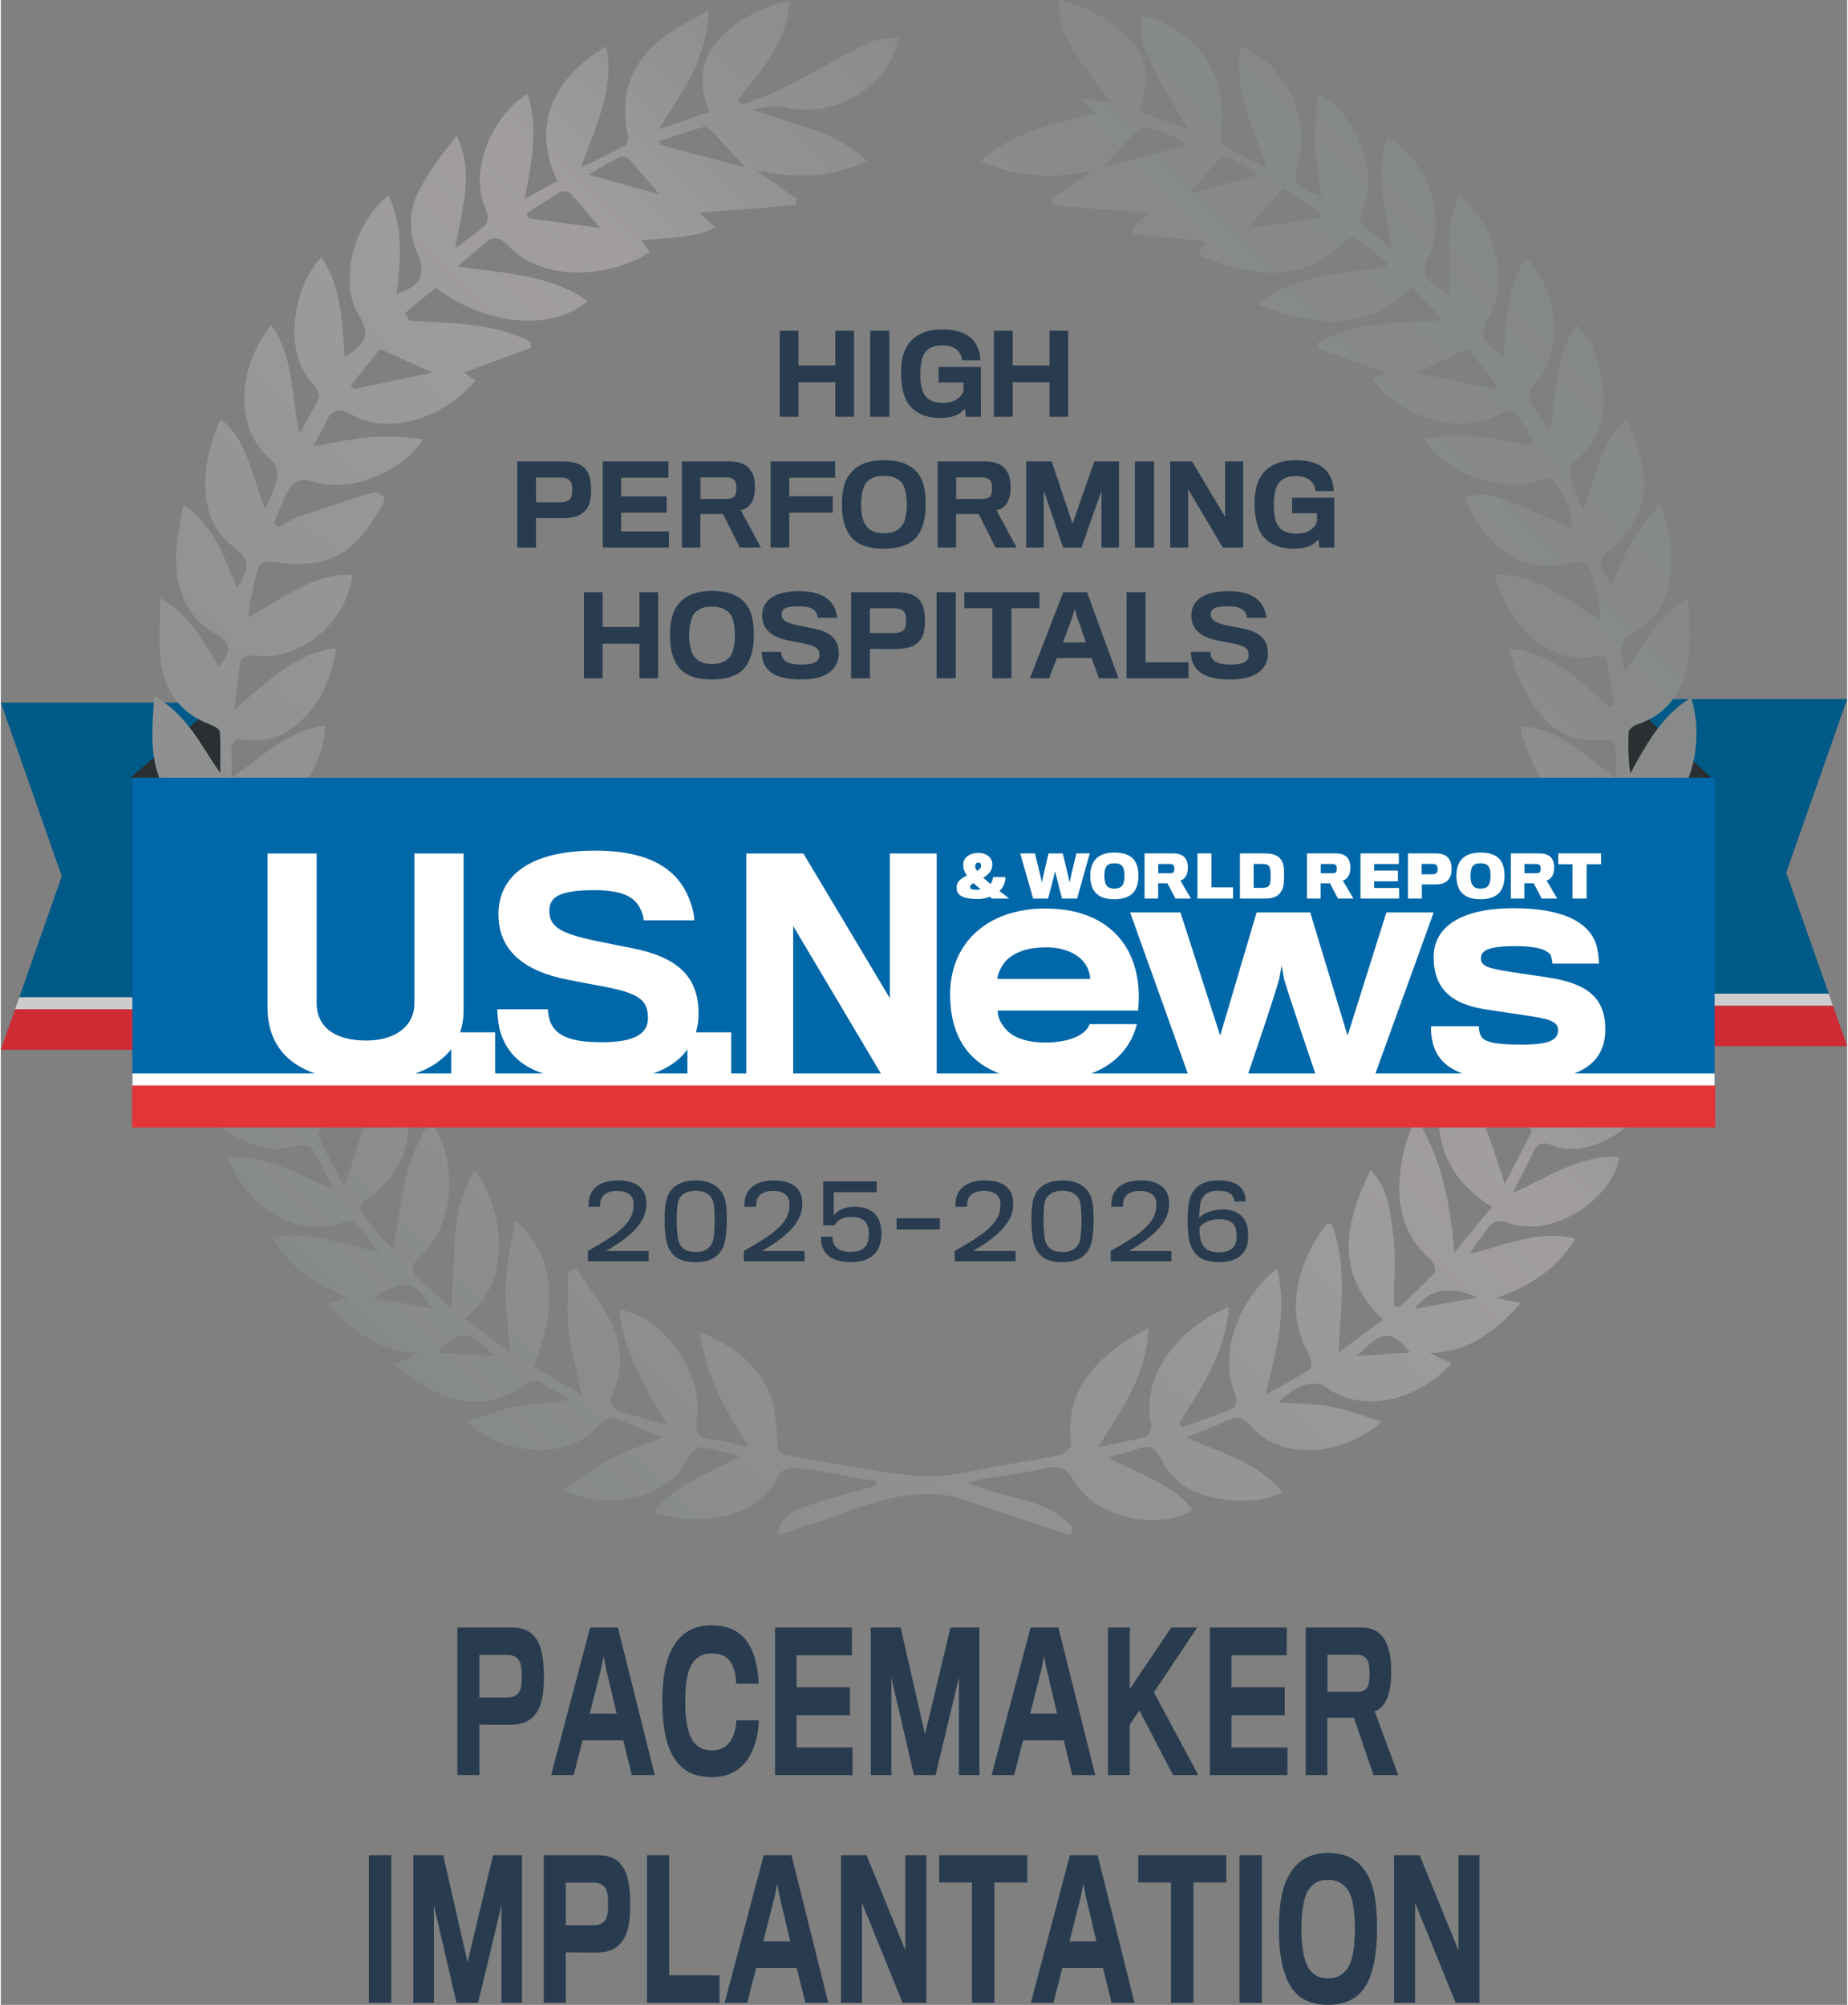
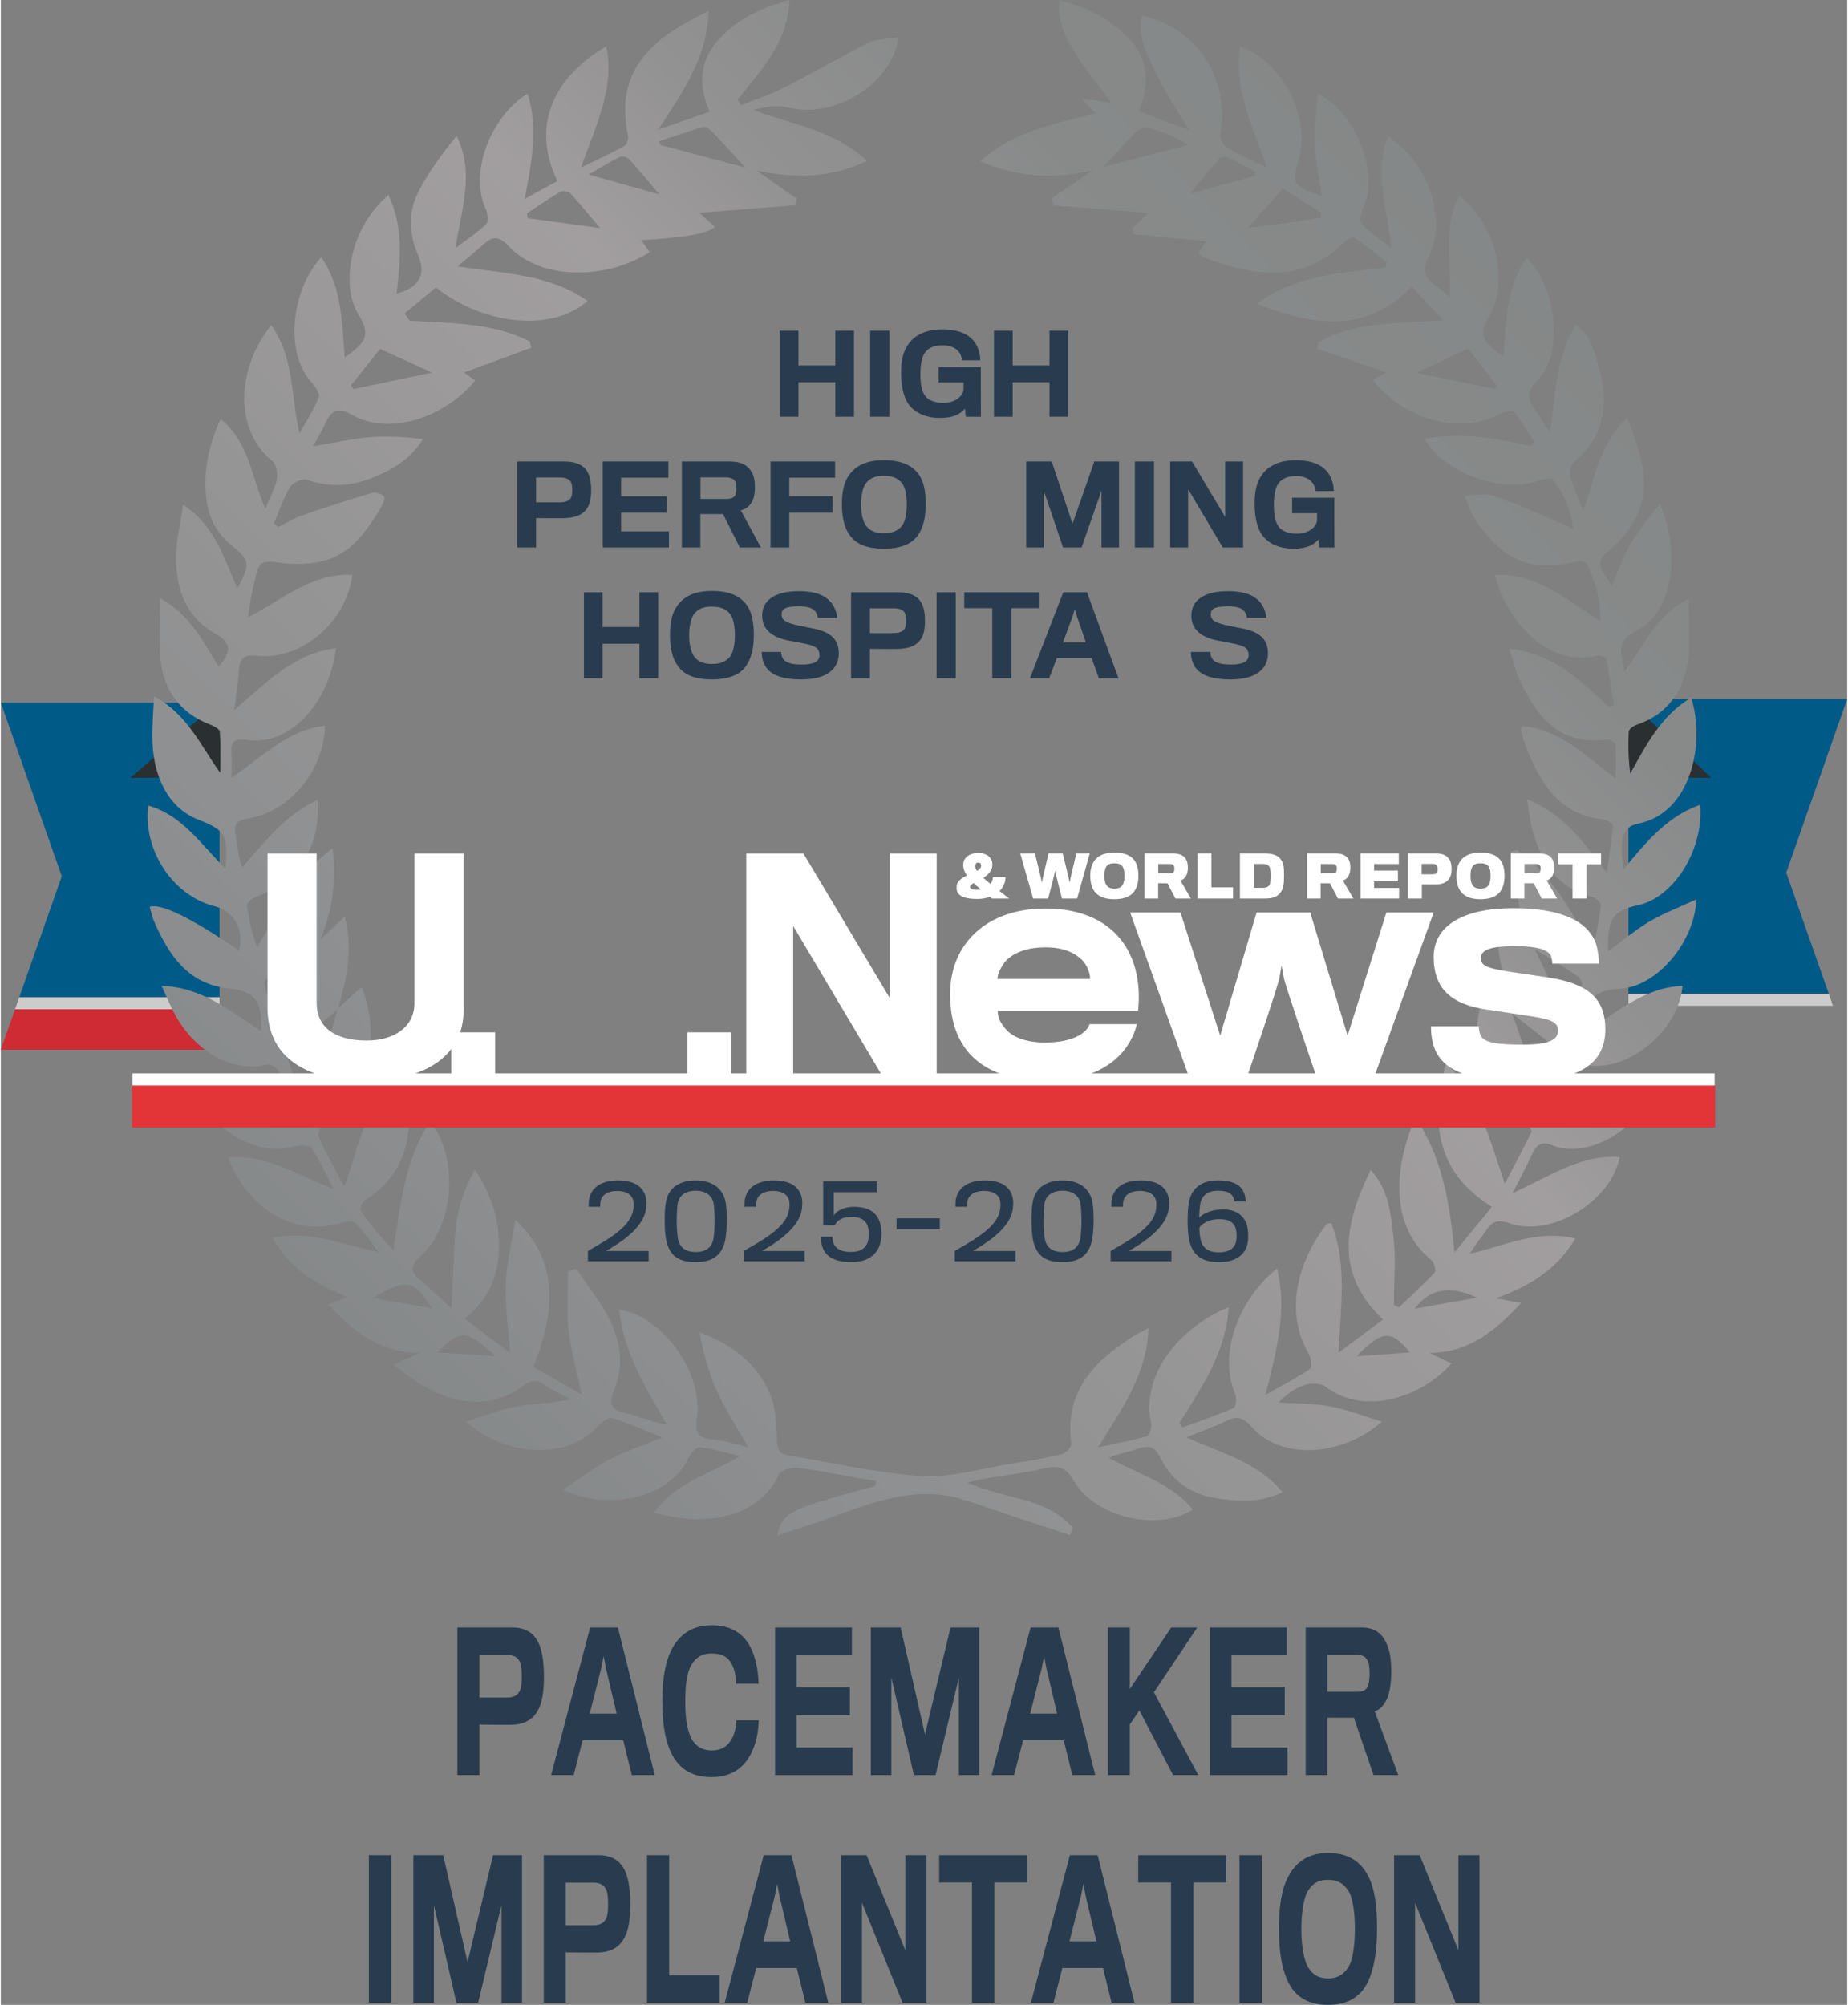
<svg xmlns="http://www.w3.org/2000/svg" id="Layer_1" width="720" height="781" viewBox="0 0 720 781.699">
  <rect x="0" y="0" width="720" height="781.699" fill="#808080" stroke="none" />
  <defs>
    <style>.cls-1{fill:#e33538;}.cls-2{fill:#0067a9;}.cls-3{fill:#fff;}.cls-4{fill:#ce2b35;}.cls-5{fill:#293c4f;}.cls-6{fill:url(#linear-gradient);fill-rule:evenodd;}.cls-7{fill:#2a2f31;}.cls-8{fill:#005a87;}.cls-9{fill:#cdcccc;}</style>
    <linearGradient id="linear-gradient" x1="141.007" y1="522.148" x2="578.783" y2="84.373" gradientUnits="userSpaceOnUse">
      <stop offset="0" stop-color="#86898a" />
      <stop offset=".179" stop-color="#8f9091" />
      <stop offset=".589" stop-color="#a29e9f" />
      <stop offset=".702" stop-color="#939293" />
      <stop offset=".841" stop-color="#888a8a" />
      <stop offset="1" stop-color="#858888" />
    </linearGradient>
  </defs>
  <path class="cls-5" d="M209.502,666.762c-2.039,3.86-5.516,5.608-10.287,5.754-1.146.074-12.579-.072-12.579-.072v19.666h-8.599v-57.544h21.227c4.971,0,8.1,1.821,10.041,5.245,1.54,2.695,2.485,7.285,2.485,13.767,0,6.117-.696,10.343-2.289,13.184ZM202.541,648.334c-.795-2.039-2.384-3.059-5.07-3.059h-10.835v16.606h10.687c3.03,0,4.472-1.165,5.217-2.987.45-1.164.598-2.767.598-5.171,0-2.549-.197-4.442-.598-5.39Z" />
  <path class="cls-5" d="M223.388,692.11h-8.8l15.212-57.544h10.835l14.368,57.544h-8.947l-3.333-13.548h-15.855l-3.48,13.548ZM235.967,650.447l-.896-4.735-.946,4.807-4.472,17.627h10.487l-4.173-17.699Z" />
  <path class="cls-5" d="M292.801,683.225c-2.735,5.827-7.706,9.687-15.56,9.687-6.314,0-11.088-2.113-14.316-6.846-3.234-4.662-4.971-12.018-4.971-22.873,0-9.759,1.54-16.898,4.571-21.705,3.182-4.953,7.854-7.794,14.716-7.794,9.443,0,14.266,5.099,16.453,11.8,1.245,3.86,1.793,8.086,1.793,10.999h-8.754c0-2.695-.594-5.463-1.589-7.43-1.54-3.059-3.927-4.37-8.051-4.37-3.631,0-6.018,1.529-7.706,4.298-1.793,2.913-2.489,7.794-2.489,14.423,0,7.648,1.048,12.236,2.785,15.077,1.842,2.987,4.626,4.006,7.608,4.006,3.727,0,6.015-1.675,7.407-3.932,1.34-2.185,1.937-4.59,2.138-7.794h8.701c-.049,3.059-.45,7.574-2.735,12.456Z" />
  <path class="cls-5" d="M301.913,692.11v-57.544h29.974v10.854h-21.575v12.454h20.781v10.927h-20.781v12.528h21.825v10.781h-30.224Z" />
  <path class="cls-5" d="M373.611,692.11v-38.022l-9.099,38.022h-8.451l-8.796-38.022v38.022h-8.005v-57.544h11.633l9.492,41.665,9.946-41.665h11.281v57.544h-8.001Z" />
  <path class="cls-5" d="M395.155,692.11h-8.8l15.212-57.544h10.835l14.368,57.544h-8.947l-3.333-13.548h-15.855l-3.48,13.548ZM407.733,650.447l-.896-4.735-.946,4.807-4.472,17.627h10.487l-4.173-17.699Z" />
  <path class="cls-5" d="M440.26,672.37v19.74h-8.55v-57.544h8.55v23.964l16.158-23.964h10.139l-16.903,25.276,17.304,32.268h-9.844l-13.127-25.202-3.726,5.462Z" />
  <path class="cls-5" d="M471.493,692.11v-57.544h29.974v10.854h-21.572v12.454h20.777v10.927h-20.777v12.528h21.825v10.781h-30.227Z" />
  <path class="cls-5" d="M540.758,661.809c-1.196,3.059-3.038,4.879-5.027,5.389l9.204,24.912h-9.647l-7.657-22.361h-10.343v22.361h-8.451v-57.544h21.874c5.02,0,8.107,2.405,9.745,6.483,1.195,2.623,1.744,5.973,1.744,10.709,0,4.37-.549,7.792-1.441,10.051ZM533.298,648.188c-.696-2.039-2.187-2.987-4.521-2.987h-11.44v14.423h11.932c1.891,0,3.382-.801,3.93-2.404.345-1.092.548-2.987.548-4.442,0-1.675-.155-3.642-.45-4.59Z" />
  <path class="cls-5" d="M143.52,780.897v-57.543h8.751v57.543h-8.751Z" />
  <path class="cls-5" d="M195.228,780.897v-38.021l-9.098,38.021h-8.452l-8.796-38.021v38.021h-8.005v-57.543h11.633l9.492,41.665,9.946-41.665h11.282v57.543h-8.002Z" />
  <path class="cls-5" d="M243.171,755.55c-2.039,3.86-5.516,5.607-10.29,5.754-1.146.074-12.579-.072-12.579-.072v19.666h-8.599v-57.543h21.227c4.971,0,8.103,1.821,10.04,5.245,1.54,2.695,2.489,7.284,2.489,13.767,0,6.117-.696,10.343-2.289,13.184ZM236.21,737.121c-.795-2.039-2.387-3.059-5.07-3.059h-10.839v16.606h10.687c3.034,0,4.476-1.166,5.221-2.987.446-1.164.598-2.767.598-5.171,0-2.549-.2-4.442-.598-5.39Z" />
  <path class="cls-5" d="M251.984,780.897v-57.543h8.649v46.837h19.638v10.707h-28.287Z" />
  <path class="cls-5" d="M291.071,780.897h-8.803l15.216-57.543h10.835l14.365,57.543h-8.944l-3.333-13.547h-15.859l-3.477,13.547ZM303.646,739.234l-.896-4.735-.942,4.807-4.476,17.627h10.487l-4.173-17.699Z" />
  <path class="cls-5" d="M351.635,780.897l-15.81-38.969v38.969h-8.202v-57.543h9.991l15.114,37.076v-37.076h8.202v57.543h-9.295Z" />
  <path class="cls-5" d="M387.441,733.989v46.909h-8.751v-46.909h-12.776v-10.635h34.351v10.635h-12.825Z" />
  <path class="cls-5" d="M410.469,780.897h-8.796l15.212-57.543h10.839l14.365,57.543h-8.947l-3.329-13.547h-15.862l-3.48,13.547ZM423.048,739.234l-.893-4.735-.946,4.807-4.476,17.627h10.491l-4.177-17.699Z" />
  <path class="cls-5" d="M465.066,733.989v46.909h-8.747v-46.909h-12.776v-10.635h34.354v10.635h-12.832Z" />
  <path class="cls-5" d="M483.024,780.897v-57.543h8.754v57.543h-8.754Z" />
  <path class="cls-5" d="M533.347,731.731c2.285,4.442,3.326,11.071,3.326,20.03,0,9.395-1.237,15.952-3.48,20.76-2.735,5.973-7.952,9.177-15.659,9.177-7.657,0-12.726-3.06-15.56-9.032-2.433-4.881-3.579-11.728-3.579-20.76,0-8.522,1.048-15.151,3.382-19.666,2.932-5.973,7.804-9.761,15.757-9.761,7.805,0,12.825,3.278,15.813,9.251ZM525.338,767.204c1.891-2.768,2.686-8.814,2.686-15.151,0-6.191-.795-12.092-2.433-14.641-1.695-2.623-3.734-4.443-8.058-4.443-4.226,0-6.265,1.749-7.952,4.516-1.54,2.551-2.433,8.45-2.433,14.641,0,6.483.942,12.456,2.932,15.37,1.589,2.331,3.677,3.86,7.502,3.86,4.078,0,6.166-1.821,7.755-4.152Z" />
  <path class="cls-5" d="M567.315,780.897l-15.806-38.969v38.969h-8.205v-57.543h9.991l15.11,37.076v-37.076h8.205v57.543h-9.296Z" />
  <polygon class="cls-8" points=".006 273.984 85.295 273.984 85.295 388.812 7.207 388.812 23.768 341.644 .006 273.984" />
  <polygon class="cls-9" points="85.295 393.536 5.542 393.536 7.207 388.812 85.295 388.812 85.295 393.536" />
  <polygon class="cls-4" points="85.295 409.302 0 409.302 5.542 393.536 85.295 393.536 85.295 409.302" />
  <polygon class="cls-7" points="85.79 303.129 85.79 272.977 50.521 303.247 85.79 303.129" />
  <polygon class="cls-8" points="720 272.586 634.708 272.586 634.708 387.413 712.81 387.413 696.232 340.245 720 272.586" />
  <polygon class="cls-9" points="634.708 392.137 714.455 392.137 712.81 387.413 634.708 387.413 634.708 392.137" />
-   <polygon class="cls-4" points="634.708 407.91 720 407.91 714.455 392.137 634.708 392.137 634.708 407.91" />
  <polygon class="cls-7" points="634.479 303.129 634.479 272.977 667.02 303.247 634.479 303.129" />
  <path class="cls-6" d="M589.098,394.968c-1.662-7.753-3.633-15.449-4.875-23.267-.676-4.262-.118-8.716-.118-13.082.628-.219,1.254-.432,1.882-.652,2.416,1.971,4.834,3.945,7.904,6.446-1.784-11.315-3.447-21.836-5.107-32.354.792-.225,1.586-.46,2.38-.691,13.763,9.451,20.902,23.964,29.894,38.667,1.022-5.649,2.232-11.271,2.881-16.952.116-1.008-1.938-2.993-3.277-3.31-13.701-3.293-19.735-13.446-23.315-25.739-1.031-3.545-1.316-7.302-2.181-12.367,14.101,5.619,21.842,16.329,31.088,28.655,1.014-7.261,1.92-12.723,2.377-18.217.066-.771-2.024-2.383-3.221-2.496-17.639-1.674-25.081-14.193-30.744-28.637-.8-2.042-1.328-4.197-1.953-6.306-.047-.175.131-.418.522-1.529,14.433,1.067,24.183,11.022,36.512,20.508,0-5.465.207-9.43-.166-13.336-.074-.809-2.383-2.148-3.503-2.003-18.653,2.409-27.425-9.231-34.069-23.815-1.437-3.159-2.223-6.618-3.853-11.594,17.45,1.861,27.997,12.664,38.969,22.681.619-.216,1.236-.427,1.858-.643-.919-6.096-1.725-12.219-2.934-18.259-.116-.578-2.839-1.194-4.143-.889-18.641,4.348-34.866-13.858-39.339-31.657,16.27-.587,27.659,9.43,41.126,17.938.305-8.648-2.06-15.576-5.162-22.271-.353-.762-2.718-1.141-3.954-.854-17.755,4.155-28.089.169-39.187-15.722-2.048-2.934-3.118-6.543-4.638-9.845,3.811-.074,7.969-1.171,11.366-.024,8.778,2.958,17.224,6.896,25.783,10.476,1.363.569,2.661,1.307,5.204,2.575-.619-8.064-3.74-13.958-7.726-19.31-.667-.895-4.084-.332-5.945.347-13.956,5.047-36.983-3.115-44.19-16.294,14.16-2.931,27.784-.018,41.413,2.735.43-.498.865-.993,1.298-1.491-2.525-3.953-4.795-8.114-7.753-11.703-.676-.818-4.039-.211-5.657.673-16.187,8.793-38.242,1.425-49.551-13.265,1.923-1.055,3.785-2.074,5.207-2.86-8.716-3.02-17.734-6.141-26.755-9.267.086-.842.169-1.689.255-2.537,14.373-7.919,30.605-7.27,48.716-8.583-4.677-5.017-8.132-8.725-12.168-13.058-18.191,18.345-38.355,15.337-60.529,6.629,15.684-11.386,33.172-11.866,50.112-14.145.255-.675.507-1.351.762-2.024-4.229-3.236-8.375-6.606-12.782-9.576-.652-.436-2.901.649-3.835,1.597-14.833,15.079-32.14,13.908-50.221,7.8-1.885-.637-3.713-1.452-5.539-2.258-.353-.157-.557-.658-1.108-1.354.993-1.423,2.06-2.94,3.097-4.419-9.564-.922-19.13-1.837-28.694-2.756-.062-.806-.127-1.609-.193-2.415,1.959-1.84,3.918-3.684,6.277-5.904-12.808-.984-24.959-1.92-37.104-2.857-.225-.925-.447-1.852-.673-2.777,4.893-3.328,9.786-6.656,16.134-10.974-15.6,3.615-29.363,2.721-43.953-3.444,13.526-12.24,29.517-14.675,44.904-18.626-2.051-2.264-3.746-4.137-5.441-6.01l-.083.104c3.411.495,6.819.987,11.73,1.698-5.213-7.041-9.854-12.619-13.701-18.706-3.864-6.105-7.512-12.545-6.529-21.281,10.698,2.807,19.708,7.32,26.877,14.779,7.732,8.037,8.423,17.719,3.962,28.43,6.39,2.409,12.21,4.605,19.607,7.394-4.911-8.355-9.341-14.898-12.729-21.945-3.381-7.033-7.593-14.143-5.592-22.69,21.347,4.635,34.295,24.456,30.576,45.972-.285,1.662.854,4.516,2.22,5.346,4.508,2.741,9.421,4.801,15.912,7.975-5.601-16.276-13.013-30.629-10.379-47.213,16.798,6.182,27.464,27.446,22.793,44.039-2.726,9.697-2.409,10.269,8.953,14.258-.987-6.97-2.407-13.351-2.652-19.779-.249-6.54.658-13.126,1.094-20.212,12.408,5.85,22.885,26.29,18.979,41.055-.827,3.118-3.239,7.314-2.042,9.149,2.374,3.663,6.742,6.034,11.786,10.16-1.479-15.687-7.261-29.435-1.248-43.42,15.313,9.282,23.306,32.078,15.761,46.718-2.925,5.675-1.482,8.351,2.827,11.321,1.538,1.058,2.931,2.326,5.444,4.342.696-14.027-2.765-27.301,3.758-39.54,13.784,11.048,19.669,32.727,11.784,46.73-4.265,7.575-3.53,9.792,5.426,16.149,1.013-13.558.99-27.019,8.932-38.551,10.877,9.673,15.189,36.521,4.576,47.249-4.623,4.677-4.274,8.42-.516,13.073,1.763,2.184,2.866,4.91,5.05,7.442,2.421-14,2.131-28.572,10.156-41.724,6.259,4.605,7.613,11.582,9.282,17.906,3.595,13.644,1.639,26.056-10.1,35.676-1.263,1.034-1.775,4.09-1.325,5.877.963,3.808,2.792,7.4,5.071,13.096,4.584-13.431,6.461-26.181,17.109-36.304,1.606,4.537,2.982,8.091,4.128,11.721,5.43,17.168,1.651,29.446-12.118,40.797-5.877,4.845.279,8.903,1.805,13.478,2.51-5.743,4.561-11.757,7.676-17.157,2.999-5.195,7.098-9.759,11.175-15.218,7.768,17.355,6.177,41.982-9.46,49.637-7.575,3.708-5.622,8.461-4.324,15.692,7.996-10.029,11.946-21.815,25.013-28.252,0,8.71.863,16.341-.195,23.697-1.719,11.911-7.702,21.213-19.918,25.297-1.274.427-3.129,1.742-3.189,2.735-.314,5.373-.148,10.776.578,16.326,6.304-11.333,12.127-22.621,23.729-29.603,5.652,17.183.273,45.165-20.796,49.169-5.954,1.129-7.379,6.511-5.503,17.687,8.701-10.42,16.896-20.561,29.841-25.072,1.402,18.037-10.616,36.168-24.02,39.108-10.503,2.309-12.124,5.328-11.878,17.986,5.643-4.102,10.616-8.322,16.158-11.588,5.5-3.239,11.57-5.515,18.211-8.594-.447,16.128-14.951,33.72-29.179,34.721-11.09.786-13.028,3.254-13.582,16.327,12.189-7.086,22.692-16.857,37.38-17.319-1.269,16.798-20.372,33.195-36.42,31.02-5.995-.812-7.954,1.067-9.4,6.158-1.183,4.155-3.284,8.05-4.44,12.661,13.126-7.092,26.038-13.875,41.416-14.169-4.988,17.814-26.548,32.748-42.19,26.349-3.672-1.5-5.853-.186-7.441,3.23-2.125,4.582-4.502,9.054-7.753,15.524,14.56-6.615,26.607-15.138,41.724-14.074-3.31,17.366-26.661,31.53-42.922,25.843-4.697-1.648-6.858-.744-9.252,2.934-1.891,2.913-4.288,5.5-6.167,8.879,13.304-2.902,25.976-9.525,41.075-5.859-7.409,12.275-17.823,18.469-30.875,23.252,3.687.711,5.966,1.15,9.691,1.867-10.156,11.116-20.479,19.251-35.608,19.498,2.75,1.322,5.497,2.64,8.464,4.069-11.102,12.821-33.595,20.905-49.145,9.039-1.873-1.428-5.747-1.375-8.239-.584-3.654,1.168-6.899,3.616-10.023,6.754,6.712.459,13.526.347,20.102,1.541,6.497,1.183,12.753,3.678,20.135,5.907-13.952,12.717-38.53,16.122-50.917,1.879-3.055-3.518-5.684-4.149-9.75-2.142-4.466,2.208-9.217,3.841-15.58,6.431,13.965,6.245,27.65,9.555,37.534,21.335-8.236,4.149-16.474,3.598-24.358,2.623-10.192-1.253-18.567-6.319-23.211-15.941-2.086-4.327-4.632-5.183-8.983-3.544-3.461,1.301-7.231,1.793-11.152,3.503,11.244,6.398,24.281,9.631,32.73,20.17-13.58,8.781-38.275,3.038-46.431-11.297-2.904-5.098-5.75-6.111-11.158-4.81-7.773,1.87-15.787,2.747-23.694,4.093-1.612.273-3.192.732-6.588,1.535,14.732,6.576,31.07,5.725,41.126,17.681-.359.916-.717,1.832-1.07,2.748-6.997-2.297-13.997-4.561-20.982-6.885-6.742-2.249-13.434-4.65-20.203-6.822-18.078-5.8-34.624.459-51.22,6.558-6.967,2.561-14.074,4.733-21.72,7.278,1.15-7.101,4.324-9.43,17.192-13.371,6.961-2.131,14.018-3.974,21.03-5.945.041-.611.089-1.23.13-1.84-2.563-.456-5.127-.916-7.69-1.366-7.682-1.334-15.331-2.946-23.063-3.823-2.294-.258-6.265.895-7.018,2.528-6.926,15.052-24.198,19.341-40.104,16.83-2.614-.409-5.192-1.093-8.663-1.837,8.574-11.985,21.877-15.073,33.56-22.088-5.204-1.239-10.37-2.818-15.645-3.491-1.304-.166-3.577,2.365-4.398,4.122-8.094,17.343-34.375,20.15-48.917,12.406,6.502-4.267,12.065-8.509,18.158-11.742,5.912-3.133,12.373-5.231,20.511-8.568-7.862-3.138-13.633-5.826-19.675-7.587-1.47-.424-4.203,1.858-5.729,3.486-13.315,14.201-38.067,10.108-51.045-2.131,7.27-2.217,13.517-4.745,20.004-5.918,6.478-1.176,13.206-.995,20.618-2.756-3.45-1.911-7.131-3.503-10.296-5.806-4.605-3.345-7.204.258-10.506,2.229-12.029,7.196-23.943,5.178-35.527-1.067-4.031-2.172-7.602-5.198-12.669-8.734,4.232-1.965,7.192-3.34,10.156-4.712-14.963-.021-25.611-7.966-35.72-18.908,2.673-.984,4.599-1.692,7.634-2.81-12.009-5.029-22.446-10.87-29.206-23.116,15.111-3.07,27.757,2.955,41.416,5.515-2.975-3.755-5.743-7.717-9.066-11.134-.922-.951-3.663-.845-5.272-.32-17.98,5.921-36.846-5.082-44.412-25.463,15.44-1.129,27.419,7.207,41.058,12.337-2.792-5.403-5.257-11.025-8.618-16.042-.818-1.221-4.786-1.121-6.982-.498-16.466,4.68-36.346-10.002-40.681-26.785,15.304-.075,27.891,7.379,42.299,15.245-2.978-7.261-5.023-12.797-7.584-18.078-.611-1.257-3.212-2.643-4.478-2.318-13.431,3.405-28.071-5.257-35.931-19.838-1.654-3.079-2.955-6.342-5.05-10.877,16.098.563,26.918,10.023,38.803,17.601.441-12.364-2.332-15.39-13.244-16.691-15.58-1.864-22.855-13.188-28.51-26.068-.788-1.787-1.147-3.758-1.695-5.628q6.594-2.252,34.882,17.041c1.947-8.354-1.935-15.375-9.567-17.286-16.131-4.057-28.021-21.664-25.881-39.271,13.443,3.823,20.633,15.277,30.086,24.562,1.369-12.749-.112-14.999-10.266-18.934-7.673-2.97-12.631-8.74-15.535-16.469-3.808-10.135-2.605-20.377-2-31.793,13.085,7.124,18.102,19.204,25.807,29.885,0-5.361.216-10.74-.187-16.075-.08-1.049-2.445-2.231-3.962-2.821-11.573-4.469-17.814-13.227-19.115-25.152-.818-7.531-.151-15.218-.151-24.044,11.985,6.722,16.842,17.121,22.77,26.684,5.319-6.075,4.842-9.383-1.31-12.871-11.366-6.443-15.159-17.186-15.313-29.271-.083-6.526,1.683-13.082,2.798-20.912,12.504,8.034,15.808,20.716,21.116,32.493,5.228-9.199,4.952-10.977-2.06-16.582-6.277-5.012-9.48-11.67-10.162-19.536-.871-10.115,1.094-19.711,5.717-29.856,11.102,8.941,11.908,22.304,17.432,34.932,2.018-4.917,3.885-8.022,4.454-11.353.394-2.309-.163-5.957-1.737-7.237-15.337-12.495-13.698-36.446-.421-52.942,9.086,12.684,7.572,27.493,11.039,42.178,2.581-4.647,5.562-9.145,7.498-14.047.56-1.428-1.514-4.366-3.008-6.052-10.956-12.364-6.964-37.006,4.007-48.556,8.168,11.81,7.984,25.464,9.155,39.019,8.991-6.336,9.949-8.962,5.112-17.064-7.035-11.795-2.611-34.227,11.929-46.173,5.948,12.536,4.674,25.422,3.162,38.399,9.163-2.543,11.671-7.655,8.257-15.378-3.613-8.168-3.678-16.738.335-24.539,3.965-7.702,9.279-14.711,14.812-21.617,7.035,14.448,2.003,28.163-.483,43.79,4.964-3.761,8.837-6.229,12.014-9.398.966-.96.608-4.131-.169-5.818-6.985-15.194,3.017-37.024,16.309-44.978,4.3,13.306,1.63,26.319-1.129,41.013,5.091-2.792,8.935-4.899,12.761-7-10.112-20.879-2.267-39.926,19.062-52.565,3.396,16.641-4.108,30.851-9.86,47.317,6.804-3.322,11.955-5.655,16.884-8.393.96-.533,1.728-2.762,1.467-3.962-5.264-24.079,8.073-37.107,27.449-46.617.779-.379,1.52-.839,3.853-2.143-.246,18.105-9.706,31.085-19.462,46.262,7.572-2.62,13.345-4.617,19.912-6.888-4.013-9.617-4.179-18.863,2.614-27.001,7.083-8.485,16.489-13.176,28.578-16.578-.617,16.955-11.38,27.469-20.227,38.891.433.717.869,1.432,1.304,2.146,5.648-2.279,11.496-4.17,16.904-6.92,11.046-5.61,21.726-11.943,32.837-17.411,3.363-1.659,7.643-1.458,11.777-2.154-2.919,18.635-25.336,32.007-43.515,27.301-4.072-1.052-8.651-.154-13.229.99,14.916,5.767,31.31,7.611,44.409,19.913-13.819,6.422-27.271,7.095-43.123,3.699,6.206,4.359,10.941,7.678,15.68,11.001-.157.847-.308,1.695-.462,2.543-12.195.969-24.394,1.935-37.493,2.975,2.163,1.95,4.108,3.705,6.079,5.48q-4.102,3.918-28.806,5.148c1.221,1.674,2.297,3.15,3.384,4.65-15.523,10.215-41.908,11.928-55.188-2.445-3.77-4.078-6.407-3.572-9.899-.365-2.676,2.46-5.515,4.733-9.836,8.408,18.623,2.857,36.014,3.124,50.645,13.484-13.499,12.036-39.851,9.798-59.106-5.239-4.016,3.313-8.126,6.709-12.24,10.103.672.948,1.342,1.9,2.012,2.848,15.974,1.004,32.226.649,46.875,8.093.157.827.311,1.648.471,2.471-8.728,3.207-17.456,6.411-26.163,9.611.898.64,2.614,1.867,4.36,3.118-11.745,14.456-33.444,21.649-47.72,13.553-5.471-3.1-8.331-2.241-10.722,3.159-1.197,2.709-2.786,5.245-4.783,8.947,8.378-1.384,15.295-2.961,22.289-3.559,6.73-.566,13.546-.122,20.541.791-4.964,8.079-12.421,12.204-20.375,15.301-8.082,3.142-16.365,3.473-24.841.557-1.74-.599-5.518,1.067-6.549,2.78-2.652,4.398-4.288,9.409-6.333,14.169.557.492,1.117.984,1.677,1.476,2.979-1.491,5.838-3.325,8.959-4.413,9.172-3.189,18.419-6.188,27.728-8.968,1.333-.394,3.446.504,4.608,1.494.468.4-.35,2.842-1.09,4.049-5.302,8.615-11.03,17.417-21.021,20.585-6.194,1.965-13.455,1.902-19.983.981-4.265-.604-6.422-.32-7.483,3.643-1.523,5.684-2.804,11.436-3.414,17.743,13.295-6.751,24.619-17.183,40.578-16.534-2.072,18.282-19.963,33.533-37.187,31.598-5.314-.599-6.701,1.096-7.021,5.723-.305,4.49-1.043,8.95-1.832,15.425,12.993-11.093,23.481-22.168,39.671-24.082-2.214,19.246-16.398,38.488-35.107,35.714-3.947-.584-5.995.465-5.646,4.842.222,2.777.039,5.584.039,9.949,12.325-8.476,22.022-18.674,36.485-20.28-.643,17.868-13.991,33.696-30.335,36.218-3.684.569-5.225,1.784-4.7,5.474.637,4.448,1.168,8.9,2.688,13.526,8.947-10.067,16.747-20.487,29.357-26.29,1.6,18.001-7.785,32.125-24.073,37.824-1.417.498-3.527,2.362-3.402,3.346.696,5.482,1.985,10.891,3.962,16.285,8.026-14.068,15.195-27.991,29.42-38.625,1.597,13.2-.154,24.364-4.798,35.587,2.904-2.694,5.809-5.391,9.567-8.888,3.322,13.146.652,24.604-2.691,36.017-6.134,5.192-12.299,10.349-18.392,15.591-.768.655-1.814,1.992-1.598,2.635,2.054,6.159,4.354,12.237,6.582,18.342,4.662-10.16,7.901-19.465,11.045-28.8.874-2.596,1.47-5.284,2.193-7.925,3.12-2.795,6.238-5.589,9.409-8.423,7.299,17.758,3.867,42.148-14.104,52.713-1.535.91-3.23,4.241-2.682,5.524,2.588,6.037,5.927,11.759,10.023,19.536,6.297-17.34,8.713-34.416,23.226-46.561.554,3.476,1.239,6.935,1.636,10.432,1.894,16.765-1.12,31.539-16.662,41.354-1.099.697-2.264,3.45-1.793,4.134,3.716,5.382,7.824,10.491,12.761,15.405,2.771-17.52,4.179-34.884,14.341-50.233,11.253,14.48,9.419,40.595-3.538,52.355-4.407,4.004-4.327,6.351-.044,9.848,3.912,3.195,7.489,6.799,11.852,10.811.48-9.981.803-18.899,1.372-27.798.569-8.888,2.709-17.349,7.764-26.349,6.65,9.901,9.43,19.527,9.386,30.151-.05,11.037-3.858,20.375-13.381,27.994,6.022,4.505,11.179,8.354,17.74,13.259-.729-10.221-2.051-18.555-1.719-26.826.323-7.989,2.347-15.908,3.799-24.947,15.132,14.03,17.097,32.534,6.959,57.268,5.648,3.245,11.401,6.549,18.863,10.832-2.062-9.922-4.267-17.601-5.106-25.419-.794-7.474-.172-15.09-.172-22.651,1.049-.359,2.098-.717,3.15-1.076,4.199,6.253,8.962,12.213,12.474,18.833,4.834,9.128,6.372,18.902,2.19,28.919-1.704,4.081-1.621,7.015,3.776,8.334,5.589,1.369,10.939,3.716,16.969,4.771-8.292-14.421-16.964-28.026-18.623-44.889,16.949,2.57,32.825,24.63,30.3,42.071-.856,5.907.388,8.156,6.3,8.6,4.075.311,8.067,1.724,13.733,3.02-4.76-8.423-9.137-15.04-12.34-22.173-3.183-7.089-5.195-14.7-6.674-22.666,12.524,4.614,22.251,12.074,27.378,23.813,2.377,5.45,2.522,12.041,2.818,18.152.166,3.438.516,5.441,4.276,6.046,17.364,2.768,34.627,6.935,52.088,8.058,11.288.723,22.873-2.875,34.304-4.68,6.813-1.081,13.632-2.223,20.336-3.817,1.562-.37,3.957-2.872,3.79-4.087-2.798-20.209,8.719-32.043,23.952-41.799,1.452-.928,3.034-1.651,6.123-3.311-.581,18.126-10.18,31.145-19.669,46.496,7.575-1.645,13.309-2.646,18.854-4.294,1.058-.311,2.202-3.337,1.887-4.81-4.534-21.317,14.08-39.211,30.229-45.541-1.18,17.752-10.562,31.364-19.311,45.228.377.566.756,1.135,1.129,1.707,6.71-2.469,13.487-4.771,20.037-7.599.877-.379,1.348-3.752.738-5.198-7.368-17.42,2.824-38.613,16.249-49.222,4.063,16.404-.139,31.734-4.513,49.249,7.029-3.962,12.459-6.715,17.443-10.127.818-.563.314-4.353-.655-6.034-9.676-16.696-3.871-36.396,7.041-50.345.199-.258.806-.193,1.823-.391,6.25,15.71,3.731,32.102,2.827,50.467,6.647-4.946,11.777-8.77,17.343-12.91-19.083-18.105-15.02-37.413-4.813-58.312,7.149,7.646,7.747,16.937,8.829,25.52,1.129,8.92.252,18.093.252,27.158.64.296,1.286.589,1.926.889,4.688-4.481,9.513-8.84,13.92-13.585.646-.699-.116-3.944-1.188-4.813-16.3-13.147-14.202-35.246-7.839-51.727.27-.69,1.242-1.114,2.635-2.308,9.783,15.576,12.326,32.445,14.178,50.977,4.692-5.714,9.38-11.422,14.581-17.755-21.83-13.585-24.035-32.757-17.873-56.172,13.185,13.671,17.043,30.137,22.902,47.127,3.491-6.656,7.065-13.28,10.358-20.037.314-.649-.851-2.448-1.758-3.198-19.391-16.075-23.738-30.285-15.894-53.95,3.529,3.684,6.799,7.095,10.067,10.506,2.261,6.615,4.653,13.185,6.742,19.85,1.639,5.248,2.907,10.604,4.342,15.92,3.707-5.435,5.895-10.704,7.56-16.14.477-1.547.083-4.283-1.002-5.225-5.743-4.976-11.831-9.549-17.802-14.261ZM147.887,136.041c-3.563,4.472-7.469,9.383-11.375,14.287.356.459.715.913,1.07,1.369,10.097-2.113,20.196-4.226,30.59-6.405-6.807-3.106-12.966-5.915-20.286-9.252ZM290.308,65.312c-4.282-4.662-8.337-9.184-12.533-13.567-.996-1.043-2.724-2.537-3.684-2.27-5.883,1.63-11.641,3.708-17.444,5.634.249.486.495.969.741,1.455,10.944,2.91,21.892,5.82,32.919,8.748ZM572.188,135.869c-7.033,3.311-13.336,6.274-20.262,9.531,10.826,2.214,20.799,4.253,30.78,6.292.249-.445.492-.886.741-1.331-3.746-4.819-7.489-9.643-11.259-14.492ZM429.95,65.101c11.102-2.875,22.177-5.746,33.258-8.616-5.133-3.126-10.447-5.23-15.935-6.697-1.408-.373-3.767.859-4.982,2.069-4.191,4.143-8.067,8.6-12.34,13.244ZM233.689,88.92c-4.105-4.872-7.664-9.306-11.505-13.472-.744-.804-2.987-1.224-3.891-.705-4.481,2.596-8.749,5.566-13.094,8.405.095.643.19,1.283.282,1.923,9.187,1.254,18.368,2.507,28.207,3.849ZM499.965,73.509c-4.683,5.216-9,10.026-13.852,15.431,5.613-.726,10.358-1.295,15.088-1.962,4.528-.637,9.042-1.378,13.561-2.071.018-.652.039-1.31.059-1.968-4.935-3.129-9.866-6.262-14.856-9.43ZM611.589,398.393c.527.086,1.061.166,1.588.243,1.239-4.605,2.694-9.17,3.568-13.849.243-1.28-.853-3.464-2.009-4.256-5.486-3.743-11.205-7.154-16.575-10.518,4.354,9.199,8.891,18.789,13.428,28.38ZM121.036,371.3c-5.904,3.385-10.689,6.034-15.357,8.867-1.215.744-3.088,2.323-2.907,3.106,1.194,5.103,2.875,10.103,4.896,16.777,4.976-10.705,8.989-19.331,13.369-28.75ZM256.852,75.806c-4.406-5.163-8.037-9.579-11.893-13.781-.702-.771-2.641-1.313-3.488-.898-3.669,1.802-7.145,3.995-12.228,6.932,9.916,2.783,18.131,5.089,27.608,7.747ZM488.964,68.664c.107-.56.213-1.12.317-1.683-3.242-1.758-6.413-3.678-9.765-5.195-1.221-.554-3.571-.794-4.22-.086-3.882,4.22-7.418,8.763-11.602,13.852,9.101-2.484,17.189-4.686,25.271-6.887ZM145.065,506.1c8.064,1.408,15.328,2.667,23.16,4.033-7.012-11.274-10.396-11.819-23.16-4.033ZM551.389,510.254c8.763-1.541,16.404-2.889,24.328-4.282q-15.826-7.391-24.328,4.282ZM528.711,528.783c6.87-.477,13.737-.954,20.837-1.446-7.486-8.932-10.562-8.893-20.837,1.446ZM170.196,527.336c7.726.483,14.43.91,22.609,1.426-11.33-10.497-13.342-10.598-22.609-1.426Z" />
  <path class="cls-5" d="M325.405,162.492v-13.461h-14.354v13.461h-7.302v-33.544h7.302v13.544h14.354v-13.544h7.302v33.544h-7.302Z" />
  <path class="cls-5" d="M339.01,162.492v-33.544h7.474v33.544h-7.474Z" />
  <path class="cls-5" d="M376.297,162.492l-.338-3.143c-1.786,2.081-4.373,3.61-9.766,3.61-5.266,0-9.471-1.868-11.932-4.969-1.828-2.293-3.185-6.582-3.185-12.229,0-4.883.552-8.492,3.059-11.888,2.166-2.93,6.244-5.435,12.952-5.435,7.13,0,11.25,2.334,13.247,5.901,1.23,2.21,1.614,4.332,1.614,6.158h-7.133c0-1.104-.598-2.718-1.656-3.779-1.192-1.23-3.185-2.08-5.818-2.08-2.974,0-5.098.763-6.539,2.335-1.484,1.614-2.208,4.373-2.208,8.96,0,4.586.724,7.006,2.081,8.704,1.104,1.359,3.565,2.463,6.792,2.463,4.289,0,7.348-2.166,7.942-4.926v-3.057h-9.724v-6.029h16.478v10.36c0,4.119.042,8.918.042,9.044h-5.906Z" />
  <path class="cls-5" d="M408.929,162.492v-13.461h-14.351v13.461h-7.305v-33.544h7.305v13.544h14.351v-13.544h7.305v33.544h-7.305Z" />
  <path class="cls-5" d="M228.254,198.699c-1.737,2.25-4.711,3.27-8.789,3.354-.974.042-10.74-.042-10.74-.042v11.465h-7.344v-33.544h18.127c4.247,0,6.926,1.06,8.578,3.057,1.318,1.571,2.123,4.245,2.123,8.024,0,3.567-.594,6.031-1.955,7.687ZM222.312,187.956c-.682-1.188-2.039-1.782-4.331-1.782h-9.257v9.68h9.13c2.587,0,3.818-.678,4.458-1.74.38-.68.507-1.614.507-3.015,0-1.487-.169-2.591-.507-3.143Z" />
  <path class="cls-5" d="M234.73,213.476v-33.544h25.604v6.326h-18.429v7.262h17.751v6.368h-17.751v7.304h18.643v6.284h-25.818Z" />
  <path class="cls-5" d="M292.836,195.811c-1.02,1.784-2.595,2.844-4.289,3.143l7.854,14.521h-8.237l-6.539-13.036h-8.835v13.036h-7.214v-33.544h18.682c4.289,0,6.919,1.401,8.321,3.777,1.02,1.529,1.487,3.482,1.487,6.242,0,2.549-.468,4.544-1.23,5.86ZM286.466,187.871c-.598-1.19-1.871-1.742-3.867-1.742h-9.766v8.407h10.195c1.61,0,2.883-.466,3.354-1.401.296-.636.464-1.74.464-2.589,0-.977-.126-2.123-.379-2.675Z" />
  <path class="cls-5" d="M307.461,186.258v7.218h16.942v6.412h-16.942v13.588h-7.305v-33.544h25.179v6.326h-17.873Z" />
  <path class="cls-5" d="M357.836,184.814c1.951,2.589,2.844,6.453,2.844,11.677,0,5.477-1.062,9.299-2.971,12.101-2.338,3.482-6.796,5.351-13.377,5.351-6.539,0-10.871-1.784-13.289-5.266-2.082-2.844-3.059-6.836-3.059-12.101,0-4.968.893-8.833,2.89-11.464,2.503-3.482,6.666-5.69,13.458-5.69,6.665,0,10.954,1.911,13.504,5.393ZM350.998,205.493c1.617-1.614,2.292-5.138,2.292-8.833,0-3.609-.675-7.049-2.078-8.534-1.445-1.529-3.185-2.591-6.88-2.591-3.607,0-5.351,1.02-6.792,2.633-1.315,1.485-2.082,4.925-2.082,8.534,0,3.779.809,7.262,2.503,8.959,1.361,1.359,3.143,2.252,6.413,2.252,3.48,0,5.266-1.062,6.623-2.42Z" />
-   <path class="cls-5" d="M392.549,195.811c-1.02,1.784-2.591,2.844-4.289,3.143l7.857,14.521h-8.24l-6.539-13.036h-8.831v13.036h-7.218v-33.544h18.682c4.289,0,6.922,1.401,8.321,3.777,1.02,1.529,1.487,3.482,1.487,6.242,0,2.549-.468,4.544-1.23,5.86ZM386.179,187.871c-.594-1.19-1.867-1.742-3.864-1.742h-9.766v8.407h10.192c1.614,0,2.886-.466,3.354-1.401.299-.636.467-1.74.467-2.589,0-.977-.126-2.123-.383-2.675Z" />
  <path class="cls-5" d="M429.214,213.476v-22.166l-7.77,22.166h-7.221l-7.516-22.166v22.166h-6.835v-33.544h9.935l8.11,24.288,8.49-24.288h9.64v33.544h-6.834Z" />
  <path class="cls-5" d="M442.229,213.476v-33.544h7.474v33.544h-7.474Z" />
  <path class="cls-5" d="M476.506,213.476l-13.507-22.718v22.718h-7.003v-33.544h8.529l12.909,21.612v-21.612h7.01v33.544h-7.938Z" />
  <path class="cls-5" d="M514.144,213.476l-.345-3.143c-1.779,2.081-4.373,3.61-9.766,3.61-5.259,0-9.464-1.868-11.925-4.969-1.828-2.292-3.185-6.582-3.185-12.229,0-4.883.549-8.492,3.052-11.888,2.166-2.93,6.244-5.435,12.952-5.435,7.137,0,11.257,2.334,13.247,5.901,1.238,2.21,1.617,4.332,1.617,6.158h-7.137c0-1.104-.59-2.718-1.652-3.779-1.188-1.23-3.185-2.079-5.815-2.079-2.974,0-5.098.763-6.539,2.334-1.49,1.614-2.215,4.373-2.215,8.96,0,4.586.724,7.007,2.081,8.704,1.104,1.359,3.572,2.463,6.799,2.463,4.289,0,7.34-2.166,7.938-4.926v-3.057h-9.724v-6.029h16.474v10.361c0,4.118.042,8.917.042,9.044h-5.899Z" />
  <path class="cls-5" d="M249.035,264.459v-13.461h-14.354v13.461h-7.298v-33.544h7.298v13.544h14.354v-13.544h7.302v33.544h-7.302Z" />
  <path class="cls-5" d="M290.797,235.798c1.951,2.59,2.844,6.453,2.844,11.677,0,5.477-1.062,9.299-2.971,12.101-2.338,3.482-6.796,5.351-13.38,5.351-6.539,0-10.87-1.785-13.289-5.266-2.081-2.844-3.059-6.836-3.059-12.101,0-4.968.893-8.833,2.89-11.464,2.503-3.482,6.665-5.69,13.458-5.69,6.669,0,10.958,1.911,13.507,5.393ZM283.959,256.477c1.614-1.614,2.292-5.138,2.292-8.833,0-3.609-.679-7.049-2.078-8.534-1.448-1.529-3.185-2.591-6.884-2.591-3.607,0-5.347,1.02-6.792,2.633-1.315,1.485-2.081,4.925-2.081,8.534,0,3.779.809,7.262,2.507,8.96,1.36,1.359,3.143,2.251,6.412,2.251,3.48,0,5.263-1.062,6.624-2.42Z" />
  <path class="cls-5" d="M312.341,264.927c-10.146,0-13.796-3.059-15.16-7.304-.337-1.104-.464-2.76-.464-3.44h7.559c0,.594.211,1.614.464,2.123.935,1.953,3.143,2.802,7.601,2.802,5.098,0,6.884-1.401,6.884-3.609,0-2.76-1.407-3.737-6.841-4.755-.974-.171-3.438-.638-4.922-.935-6.539-1.23-10.575-4.247-10.575-9.809,0-5.69,4.584-9.512,14.439-9.512,8.406,0,12.358,2.93,14.052,7.176.429,1.104.766,2.378.766,3.227h-7.559c0-.382-.211-1.146-.464-1.656-.893-1.868-2.721-2.844-6.968-2.844-5.562,0-6.666,1.23-6.666,3.141,0,2.463,1.997,3.44,7.474,4.544,1.698.339,3.906.807,4.669.933,6.669,1.274,10.149,4.034,10.149,9.766,0,6.073-4.799,10.15-14.439,10.15Z" />
  <path class="cls-5" d="M358.43,249.683c-1.737,2.25-4.711,3.27-8.789,3.354-.974.042-10.74-.042-10.74-.042v11.465h-7.344v-33.544h18.126c4.247,0,6.926,1.06,8.578,3.057,1.318,1.571,2.124,4.245,2.124,8.024,0,3.567-.594,6.031-1.955,7.687ZM352.489,238.939c-.682-1.188-2.039-1.782-4.331-1.782h-9.257v9.68h9.13c2.588,0,3.818-.678,4.458-1.74.38-.68.506-1.614.506-3.015,0-1.487-.168-2.591-.506-3.143Z" />
  <path class="cls-5" d="M364.906,264.459v-33.544h7.474v33.544h-7.474Z" />
  <path class="cls-5" d="M394.086,237.113v27.346h-7.474v-27.346h-10.912v-6.198h29.341v6.198h-10.955Z" />
  <path class="cls-5" d="M408.83,264.459h-7.513l12.994-33.544h9.256l12.27,33.544h-7.643l-2.844-7.898h-13.546l-2.974,7.898ZM419.574,240.171l-.763-2.762-.805,2.804-3.825,10.276h8.961l-3.568-10.318Z" />
-   <path class="cls-5" d="M439.002,264.459v-33.544h7.39v27.302h16.77v6.242h-24.159Z" />
  <path class="cls-5" d="M479.698,264.927c-10.153,0-13.802-3.059-15.159-7.304-.345-1.104-.471-2.76-.471-3.44h7.559c0,.594.211,1.614.471,2.123.928,1.953,3.136,2.802,7.601,2.802,5.091,0,6.877-1.401,6.877-3.609,0-2.76-1.399-3.737-6.834-4.755-.977-.171-3.446-.638-4.929-.935-6.539-1.23-10.575-4.247-10.575-9.809,0-5.69,4.591-9.512,14.442-9.512,8.402,0,12.354,2.93,14.055,7.176.422,1.104.76,2.378.76,3.227h-7.559c0-.382-.211-1.146-.464-1.656-.893-1.868-2.721-2.844-6.968-2.844-5.562,0-6.666,1.23-6.666,3.141,0,2.463,1.997,3.44,7.474,4.544,1.702.339,3.91.807,4.676.933,6.666,1.274,10.146,4.034,10.146,9.766,0,6.073-4.802,10.15-14.435,10.15Z" />
-   <rect class="cls-2" x="51.303" y="303.247" width="617.003" height="120.186" />
  <g id="U.S.News">
    <path class="cls-3" d="M142.119,421.453c-21.842,0-38.127-8.191-38.127-28.717v-59.959h19.163v58.312c0,9.199,6.876,14.622,19.397,14.622,10.977,0,18.733-5.423,18.733-14.504v-58.43h19.175v61.068c0,18.522-15.953,27.609-38.34,27.609Z" />
    <path class="cls-3" d="M175.658,420.345v-17.835h17.097v17.835h-17.097Z" />
-     <path class="cls-3" d="M234.394,421.566c-26.486,0-36.026-7.978-39.555-19.062-.892-2.875-1.23-7.208-1.23-8.974h19.729c0,1.553.56,4.208,1.221,5.542,2.442,5.091,8.203,7.296,19.835,7.296,13.315,0,17.968-3.633,17.968-9.413,0-7.208-3.669-9.75-17.841-12.405-2.558-.451-8.986-1.671-12.856-2.448-17.085-3.213-27.606-11.066-27.606-25.6,0-14.859,11.964-24.835,37.682-24.835,21.951,0,32.262,7.658,36.68,18.73,1.123,2.892,2.012,6.2,2.012,8.428h-19.746c0-1.002-.552-2.981-1.218-4.315-2.323-4.884-7.092-7.433-18.173-7.433-14.516,0-17.399,3.213-17.399,8.203,0,6.437,5.204,8.974,19.515,11.854,4.416.889,10.186,2.104,12.181,2.442,17.408,3.331,26.497,10.526,26.497,25.505,0,15.832-12.524,26.483-37.697,26.483Z" />
    <path class="cls-3" d="M267.731,420.345v-17.835h17.091v17.835h-17.091Z" />
    <path class="cls-3" d="M344.236,420.345l-35.249-59.296v59.296h-18.297v-87.568h22.287l33.696,56.421v-56.421h18.282v87.568h-20.719Z" />
    <path class="cls-3" d="M431.275,415.532c-5.643,3.64-13.529,5.874-23.967,5.874-14.343,0-25.961-4.226-32.179-14.101-3.186-5.05-4.943-11.511-4.943-19.613,0-7.397,2.001-13.977,5.637-19.145,6.224-9.045,17.382-14.32,31.485-14.32,14.795,0,24.897,5.4,30.647,13.739,4.819,7.042,6.579,16.323,5.524,26.068h-54.738c0,2.94,1.301,5.174,3.524,7.646,2.718,2.934,7.993,4.807,15.043,4.807,5.284,0,9.158-.937,11.863-2.11,3.402-1.529,5.044-3.639,5.379-5.062h18.451c-1.512,6.235-5.275,12.097-11.727,16.217ZM421.646,374.308c-2.715-2.703-7.178-4.943-14.228-4.943-6.68,0-11.618,1.778-14.791,4.593-2.235,1.998-3.998,5.862-3.998,7.747h36.159c0-1.885-.803-4.931-3.141-7.397Z" />
    <path class="cls-3" d="M535.395,420.345h-22.188s-12.696-37.11-12.919-39.226c-.133-.824-.839-4.647-.839-4.647,0,0-.693,3.823-.806,4.523-.118,2.241-12.806,39.35-12.806,39.35h-22.334l-23.119-64.588h19.616l15.503,48.022,14.202-48.022h20.897l14.572,48.022,15.141-48.022h18.448l-23.368,64.588Z" />
    <path class="cls-3" d="M593.271,421.518c-21.851,0-32.181-4.339-34.893-14.913-.569-2.584-.69-4.351-.69-6.461h18.671c0,.83.112,1.992.584,3.296,1.177,3.047,6.108,3.865,16.33,3.865,10.687,0,13.976-1.873,13.976-5.625,0-3.657-3.885-4.475-13.401-5.886-2.454-.343-10.207-1.517-14.074-2.11-14.216-1.992-21.03-8.215-21.03-20.567,0-11.487,10.326-19.003,31.121-19.003,17.72,0,28.895,4.582,32.173,13.852.833,2.472,1.182,6.455,1.182,7.741h-18.202c0-.699-.252-2.685-.821-3.515-1.298-1.754-4.703-3.29-13.624-3.29-10.337,0-13.401,1.666-13.401,4.706,0,2.816,2.006,3.865,11.167,5.281,3.758.575,12.806,1.867,15.026,2.229,15.491,2.347,22.319,8.102,22.319,20.2,0,13.384-10.094,20.2-32.41,20.2Z" />
  </g>
  <g id="_World_Report">
    <path class="cls-3" d="M385.928,344.655c.572-.735.907-1.671.958-2.673h4.931c-.08,2.205-.978,4.114-2.383,5.453,1.168.865,2.489,1.885,3.77,2.911h-6.704c-.278-.22-.572-.456-.824-.682-1.349.575-3.159.854-4.837.854-4.182,0-7.948-.765-8.108-3.995-.021-.273,0-.682,0-.913.047-1.991,1.959-3.242,4.033-4.232-1.029-1.44-1.423-2.65-1.449-3.711v-.889c.098-2.17,2.22-4.215,5.889-4.215,3.357,0,5.296,1.938,5.432,4.072.018.16,0,.646,0,.771-.053,2.228-1.766,3.775-3.524,4.866.788.64,1.811,1.553,2.815,2.383ZM377.968,345.769c0,.848.791,1.167,2.62,1.167.498,0,1.1-.059,1.541-.172-1.002-.871-2.06-1.683-2.789-2.43-.815.45-1.372.931-1.372,1.435ZM382.266,337.773v-.35c-.021-.587-.294-1.102-1.108-1.102-.786,0-1.112.539-1.185,1.167-.024.13-.024.32,0,.468.036.486.276,1.044.714,1.618.898-.533,1.526-1.12,1.58-1.802Z" />
    <path class="cls-3" d="M419.707,350.345h-5.889s-2.626-10.142-2.697-10.711c-.024.599-2.718,10.711-2.718,10.711h-5.847l-5.038-17.598h5.755s2.697,10.871,2.697,11.416c0-.545,2.596-11.416,2.596-11.416h5.539s2.67,10.871,2.67,11.416c0-.545,2.649-11.416,2.649-11.416h5.216l-4.935,17.598Z" />
    <path class="cls-3" d="M443.612,341.377c0,6.194-2.948,9.235-9.386,9.235-6.463,0-9.389-3.142-9.389-9.158,0-5.619,2.878-9.033,9.389-9.033,6.641,0,9.386,3.088,9.386,8.956ZM438.168,341.507c0-3.485-.957-4.919-3.942-4.919-2.866,0-3.894,1.387-3.894,4.919,0,3.728,1.349,4.979,3.918,4.979,2.475,0,3.918-1.049,3.918-4.979Z" />
    <path class="cls-3" d="M462.128,341.62c-.554.942-1.351,1.494-2.16,1.672l4.116,7.053h-6.048l-3.094-5.963h-3.631v5.963h-5.316v-17.598h11.137c2.344,0,3.87.67,4.751,1.837.688.889,1.025,2.069,1.025,3.722,0,1.422-.308,2.531-.779,3.313ZM457.446,337.619c-.255-.569-.77-.735-1.55-.735h-4.54v3.598h4.656c.664,0,1.233-.16,1.426-.599.133-.309.204-.777.204-1.132,0-.397-.039-.871-.196-1.132Z" />
    <path class="cls-3" d="M466.627,350.345v-17.598h5.447v13.236h8.446v4.362h-13.893Z" />
    <path class="cls-3" d="M493.125,350.345h-9.922v-17.598h9.661c3.18,0,5.166.771,6.247,2.288,1.091,1.493,1.295,2.97,1.295,6.164,0,3.752-.276,5.133-1.239,6.585-1.061,1.624-2.881,2.561-6.043,2.561ZM495.17,341.199c0-1.263-.124-2.893-.551-3.39-.676-.759-1.331-.948-2.661-.948h-3.394v9.324h3.394c1.369,0,2.098-.291,2.712-1.002.453-.563.5-2.555.5-3.983Z" />
    <path class="cls-3" d="M525.493,341.62c-.557.942-1.357,1.494-2.175,1.672l4.122,7.053h-6.025l-3.117-5.963h-3.631v5.963h-5.302v-17.598h11.128c2.344,0,3.871.67,4.748,1.837.693.889,1.016,2.069,1.016,3.722,0,1.422-.308,2.531-.765,3.313ZM520.822,337.619c-.273-.569-.797-.735-1.576-.735h-4.528v3.598h4.647c.661,0,1.239-.16,1.437-.599.127-.309.193-.777.193-1.132,0-.397-.036-.871-.172-1.132Z" />
    <path class="cls-3" d="M530.211,350.345v-17.598h14.954v4.137h-9.658v2.555h9.303v4.184h-9.303v2.608h9.756v4.114h-15.052Z" />
    <path class="cls-3" d="M564.42,343.072c-1.008,1.185-2.697,1.737-4.854,1.784-.667.012-5.426-.023-5.426-.023v5.512h-5.423v-17.598h10.826c2.122,0,3.636.468,4.599,1.476,1.029.877,1.583,2.394,1.583,4.582,0,1.95-.421,3.337-1.304,4.268ZM560.061,337.666c-.299-.563-.806-.83-1.695-.83h-4.297v4.054h4.232c1.02,0,1.526-.338,1.784-.824.172-.32.211-.646.211-1.162,0-.551-.068-1.008-.234-1.239Z" />
    <path class="cls-3" d="M586.38,341.377c0,6.194-2.937,9.235-9.371,9.235-6.472,0-9.392-3.142-9.392-9.158,0-5.619,2.875-9.033,9.392-9.033,6.629,0,9.371,3.088,9.371,8.956ZM580.942,341.507c0-3.485-.951-4.919-3.933-4.919-2.884,0-3.9,1.387-3.9,4.919,0,3.728,1.337,4.979,3.909,4.979,2.478,0,3.924-1.049,3.924-4.979Z" />
    <path class="cls-3" d="M604.974,341.62c-.563.942-1.351,1.494-2.181,1.672l4.113,7.053h-6.034l-3.094-5.963h-3.642v5.963h-5.305v-17.598h11.128c2.329,0,3.873.67,4.766,1.837.679.889,1.022,2.069,1.022,3.722,0,1.422-.323,2.531-.774,3.313ZM600.291,337.619c-.27-.569-.8-.735-1.571-.735h-4.546v3.598h4.656c.661,0,1.256-.16,1.44-.599.131-.309.193-.777.193-1.132,0-.397-.036-.871-.172-1.132Z" />
    <path class="cls-3" d="M618.393,336.979v13.366h-5.486v-13.366h-5.577v-4.232h16.691v4.232h-5.628Z" />
  </g>
  <rect class="cls-3" x="51.347" y="418.519" width="616.959" height="5.666" />
  <rect class="cls-1" x="51.175" y="423.243" width="617.385" height="16.365" />
  <path class="cls-5" d="M228.936,491.76v-4.023c10.607-5.955,17.705-10.57,17.824-17.55v-.83c-.039-2.877-1.934-5.008-6.427-5.008-4.338,0-6.233,2.051-6.549,4.535-.039.396-.039,1.183-.039,1.658h-4.535c0-.671.039-1.737.077-2.447.555-4.101,3.748-7.849,11.44-7.849,7.924,0,10.807,3.906,11.004,8.283.039.474,0,1.262-.042,1.776-.235,7.021-7.53,12.818-15.694,17.473h16.643v3.983h-23.702Z" />
  <path class="cls-5" d="M282.5,468.135c.513,2.13.591,4.931.591,8.046,0,2.603-.274,6.43-.826,8.283-1.421,5.245-5.129,7.652-11.282,7.652-6.388,0-9.819-2.21-11.321-7.731-.59-2.09-.787-5.601-.787-8.243,0-3.076.042-5.444.591-8.007,1.026-4.811,4.932-7.889,11.559-7.889,6.666,0,10.448,3.354,11.475,7.889ZM277.926,469.121c-.594-2.958-2.999-4.852-6.943-4.852-4.022,0-6.469,1.893-7.017,4.852-.278,1.498-.394,5.166-.394,7.059,0,2.485.232,5.797.59,7.258.788,3.234,3.073,4.732,6.863,4.732,3.748,0,5.955-1.617,6.785-4.732.351-1.341.548-5.168.548-7.297,0-2.012-.12-5.562-.432-7.02Z" />
  <path class="cls-5" d="M289.728,491.76v-4.023c10.61-5.955,17.708-10.57,17.824-17.55v-.83c-.035-2.877-1.93-5.008-6.427-5.008-4.338,0-6.229,2.051-6.546,4.535-.042.396-.042,1.183-.042,1.658h-4.535c0-.671.042-1.737.077-2.447.555-4.101,3.748-7.849,11.44-7.849,7.928,0,10.807,3.906,11.004,8.283.042.474,0,1.262-.039,1.776-.235,7.021-7.534,12.818-15.697,17.473h16.643v3.983h-23.702Z" />
  <path class="cls-5" d="M319.983,484.739c-.116-.67-.155-1.775-.155-2.563h4.493c0,.591.042,1.301.162,1.853.668,2.84,3.351,4.103,6.782,4.103,4.968,0,7.218-2.169,7.218-6.942,0-4.182-1.737-6.706-6.785-6.706-2.601,0-5.284.751-6.504,3.275h-4.5v-17.118h20.865v4.18h-16.759v9.19c1.181-2.208,4.535-3.47,7.924-3.47,7.847,0,10.687,4.219,10.687,10.529,0,7.416-4.654,11.044-11.749,11.044-6.943,0-10.807-2.524-11.679-7.376Z" />
  <path class="cls-5" d="M349.297,479.376v-4.338h16.882v4.338h-16.882Z" />
  <path class="cls-5" d="M371.983,491.76v-4.023c10.607-5.955,17.708-10.57,17.828-17.55v-.83c-.042-2.877-1.934-5.008-6.43-5.008-4.338,0-6.233,2.051-6.55,4.535-.035.396-.035,1.183-.035,1.658h-4.535c0-.671.035-1.737.077-2.447.552-4.101,3.748-7.849,11.436-7.849,7.928,0,10.807,3.906,11.004,8.283.039.474,0,1.262-.039,1.776-.239,7.021-7.534,12.818-15.697,17.473h16.646v3.983h-23.706Z" />
  <path class="cls-5" d="M425.551,468.135c.513,2.13.591,4.931.591,8.046,0,2.603-.274,6.43-.826,8.283-1.42,5.245-5.129,7.652-11.282,7.652-6.388,0-9.819-2.21-11.32-7.731-.591-2.09-.788-5.601-.788-8.243,0-3.076.042-5.444.591-8.007,1.026-4.811,4.932-7.889,11.559-7.889,6.666,0,10.449,3.354,11.475,7.889ZM420.977,469.121c-.594-2.958-2.999-4.852-6.943-4.852-4.022,0-6.469,1.893-7.017,4.852-.278,1.498-.394,5.166-.394,7.059,0,2.485.232,5.797.591,7.258.787,3.234,3.073,4.732,6.862,4.732,3.748,0,5.955-1.617,6.785-4.732.351-1.341.548-5.168.548-7.297,0-2.012-.12-5.562-.432-7.02Z" />
  <path class="cls-5" d="M432.779,491.76v-4.023c10.61-5.955,17.712-10.57,17.824-17.55v-.83c-.035-2.877-1.934-5.008-6.426-5.008-4.338,0-6.23,2.051-6.546,4.535-.042.396-.042,1.183-.042,1.658h-4.535c0-.671.042-1.737.077-2.447.555-4.101,3.748-7.849,11.44-7.849,7.932,0,10.807,3.906,11.004,8.283.042.474,0,1.262-.035,1.776-.239,7.021-7.537,12.818-15.701,17.473h16.643v3.983h-23.702Z" />
  <path class="cls-5" d="M475.065,492.115c-5.597,0-9.661-1.776-11.355-7.415-.675-2.13-.907-5.444-.907-8.559,0-2.721.112-5.523.548-7.613.985-4.89,4.416-8.283,11.243-8.283,6.588,0,9.506,2.171,10.49,5.68.197.71.316,1.775.352,2.524h-4.416c-.035-.355-.077-.787-.232-1.183-.675-1.972-2.412-2.997-6.237-2.997-4.219,0-6.469,2.169-6.898,5.601-.197,1.499-.316,3.037-.316,4.89,1.421-1.577,4.81-3.194,9.31-3.194,4.929,0,8.001,2.287,9.19,5.837.668,1.932.865,6.39,0,8.677-1.462,3.865-5.013,6.035-10.772,6.035ZM481.491,478.824c-.703-2.092-2.482-3.472-6.23-3.472-4.851,0-7.411,2.366-7.889,3.393.042,1.814.197,3.232.478,4.456.788,3.748,3.432,5.087,7.137,5.087,3.551,0,5.716-1.34,6.469-3.391.591-1.696.591-4.338.035-6.073Z" />
</svg>